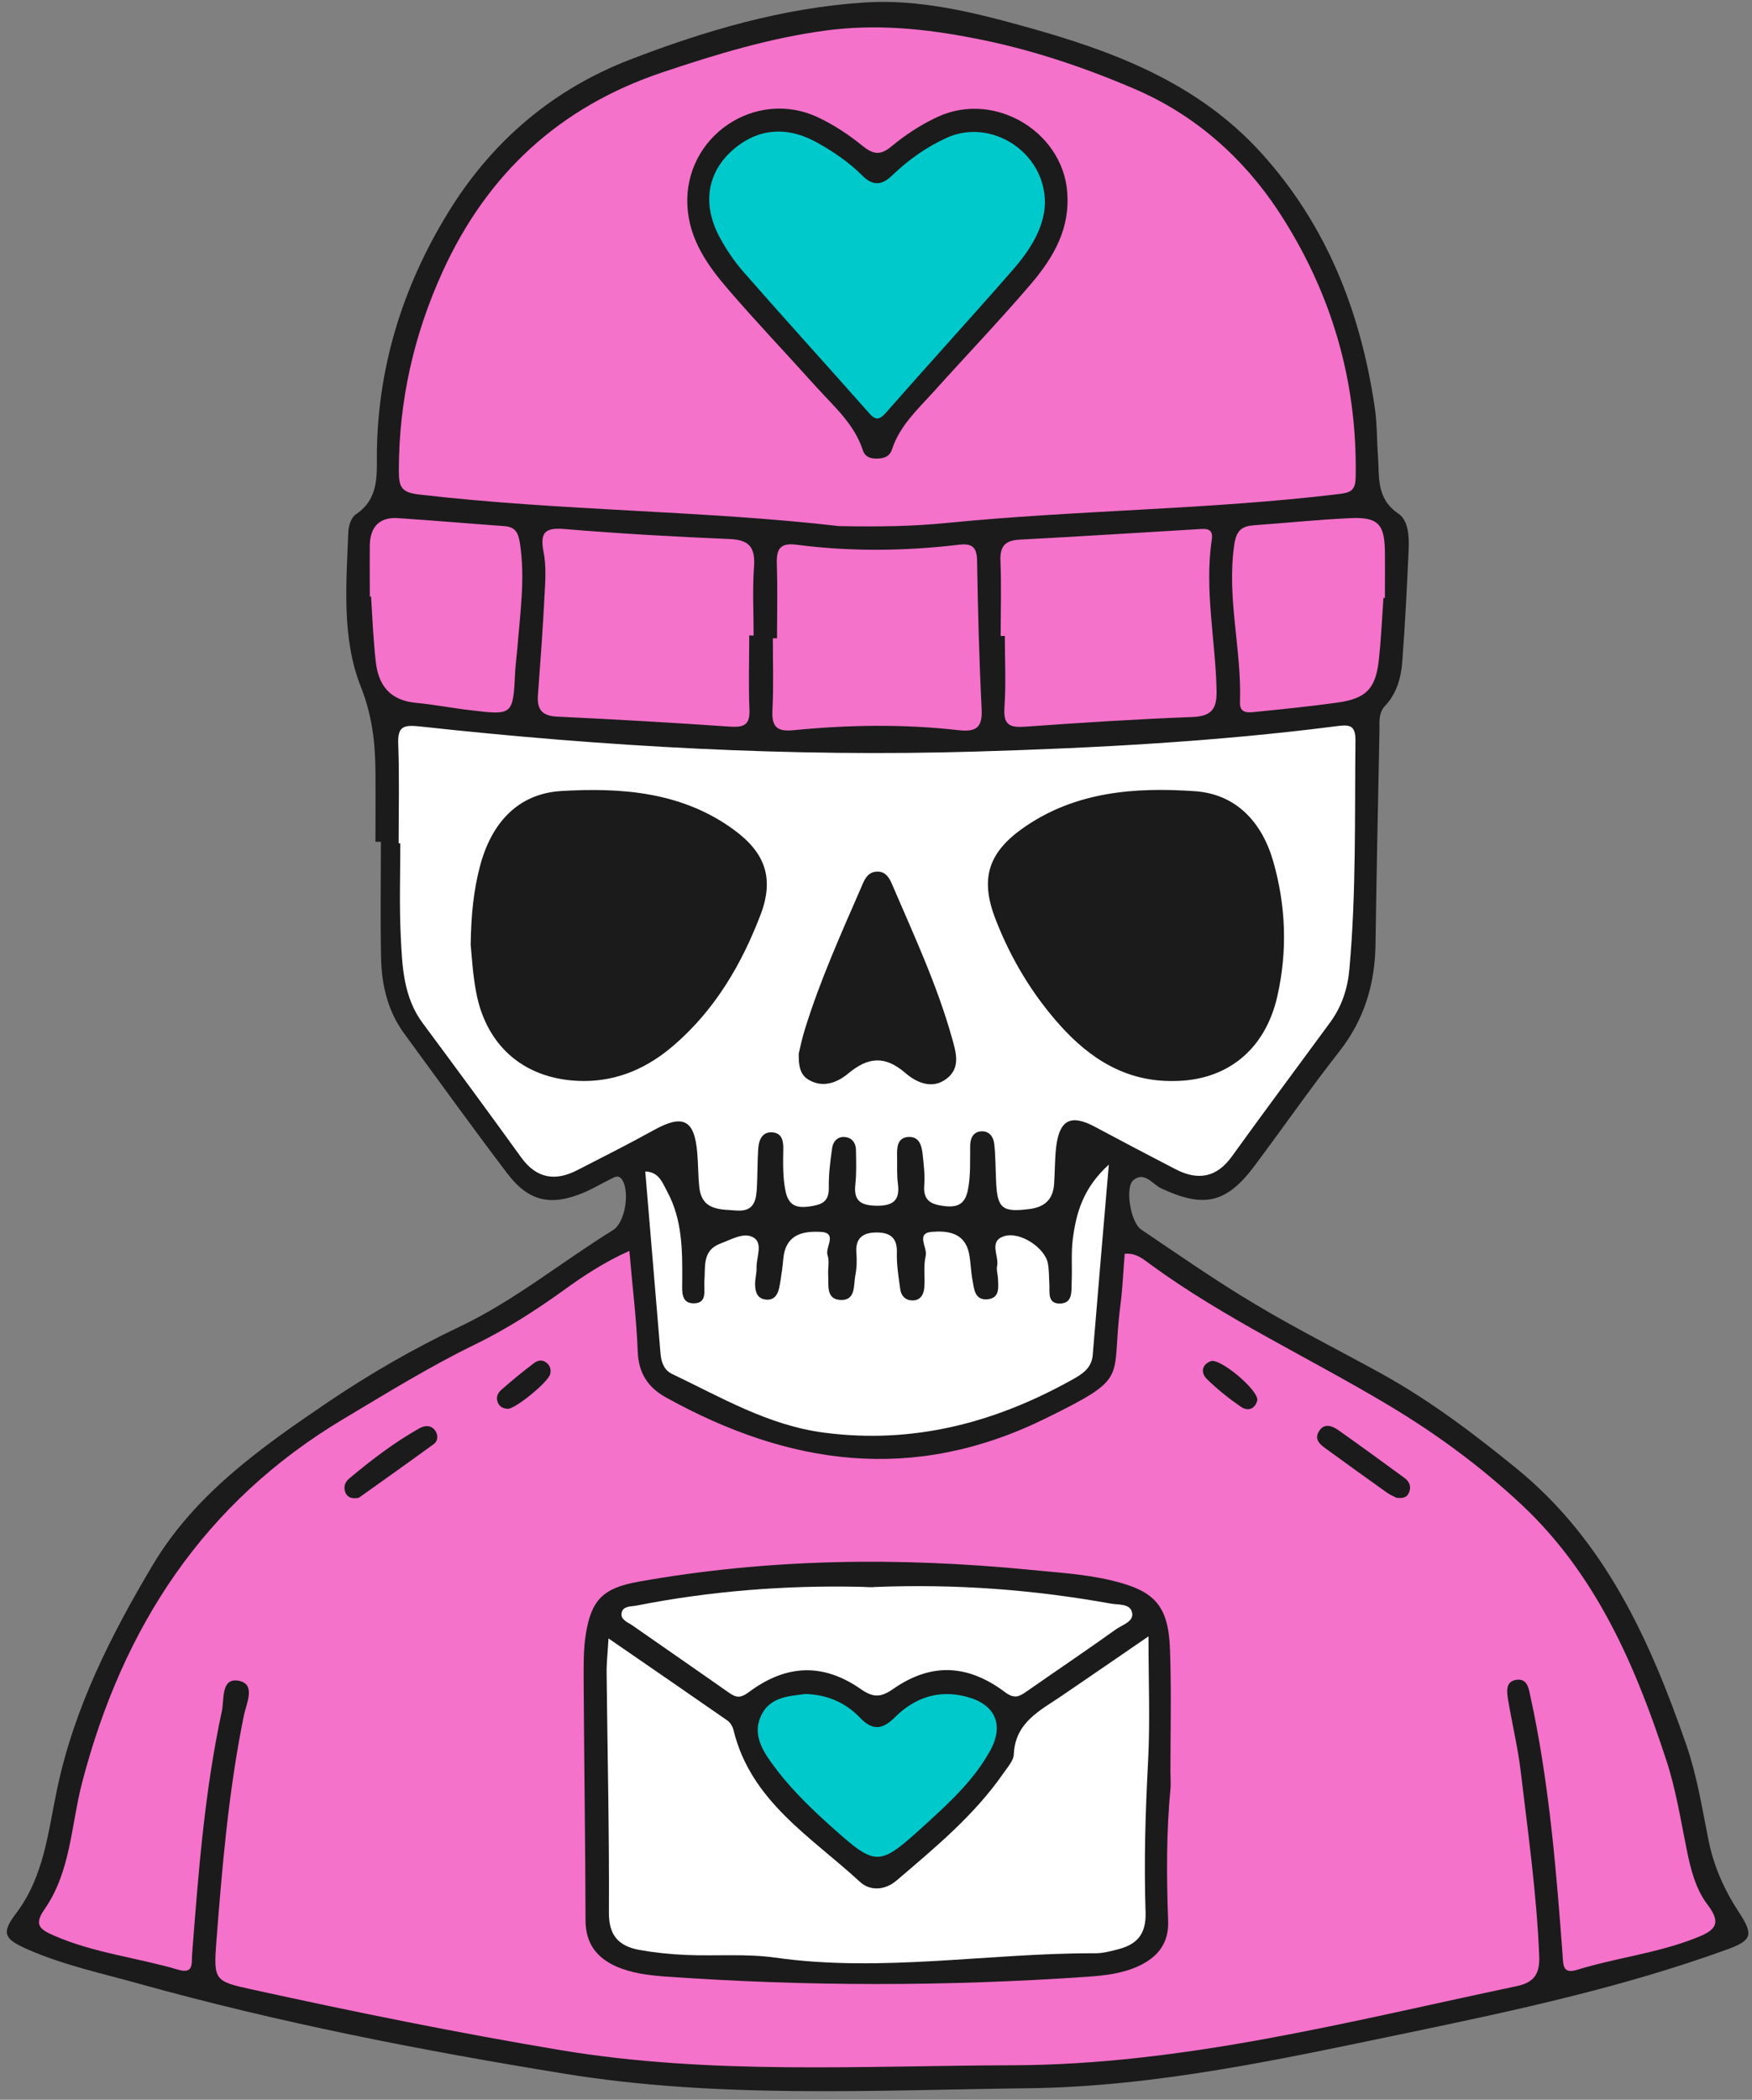
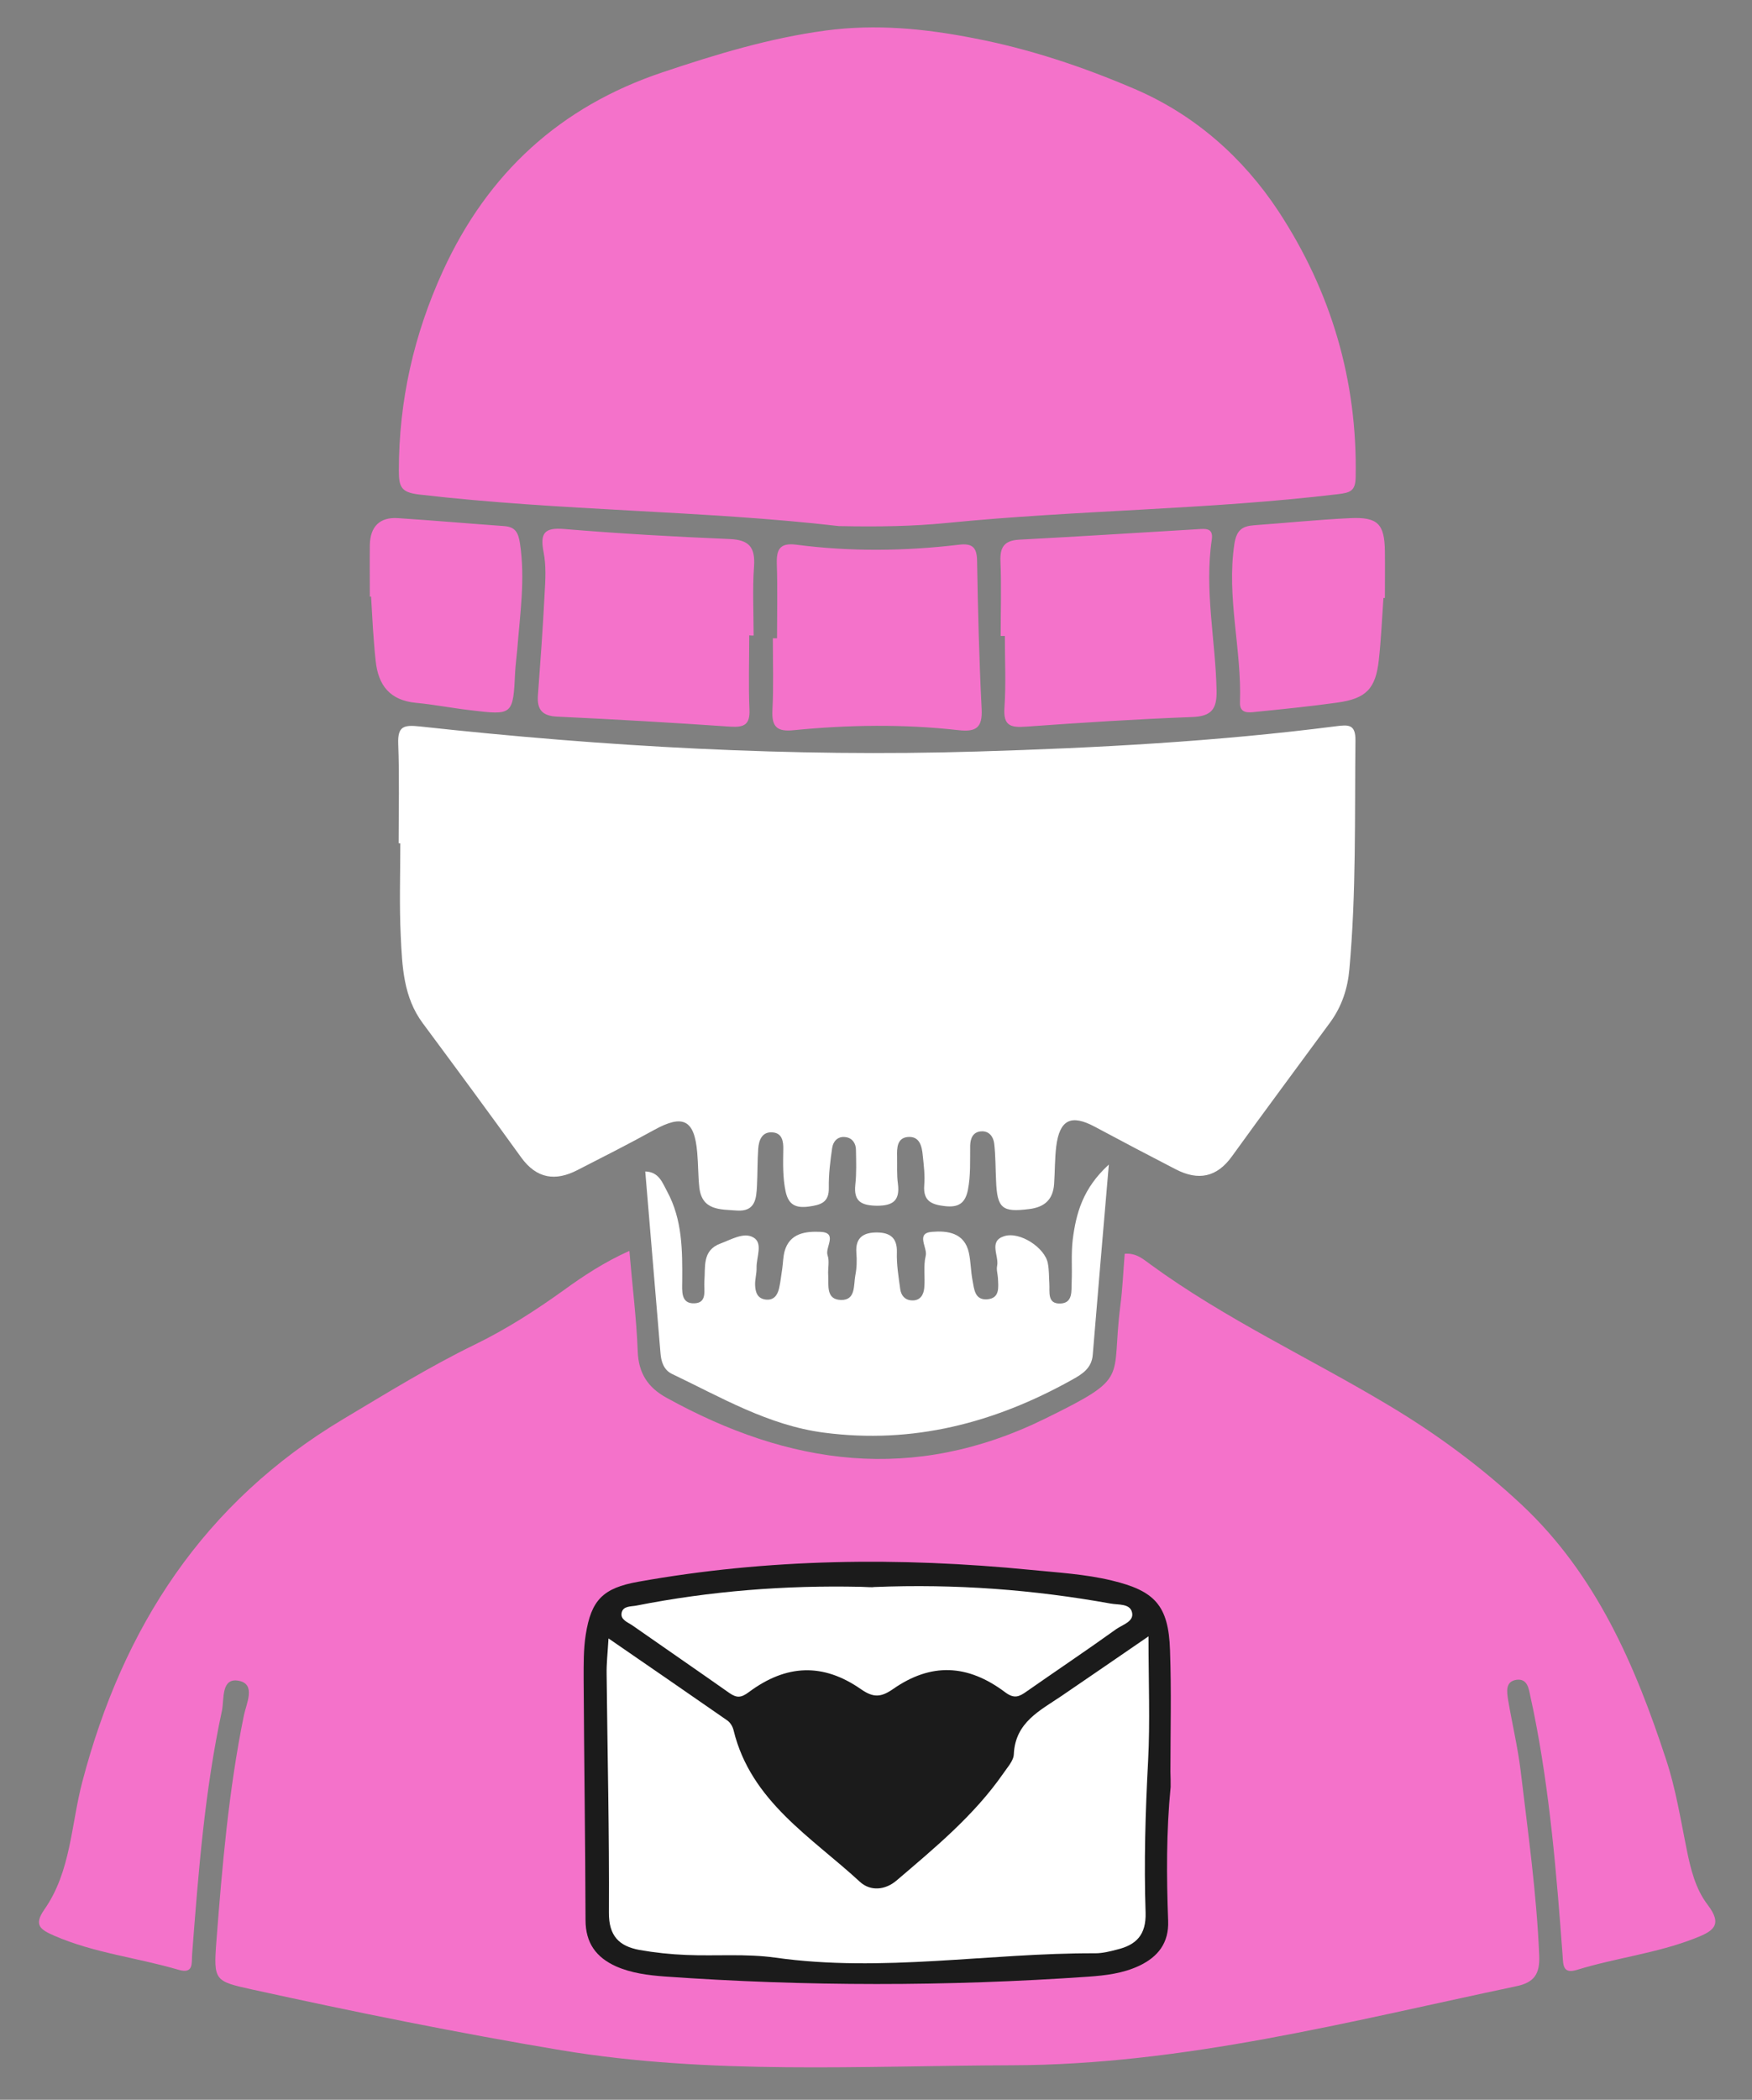
<svg xmlns="http://www.w3.org/2000/svg" fill="#000000" height="100.5" preserveAspectRatio="xMidYMid meet" version="1" viewBox="-0.3 -0.1 83.9 100.5" width="83.9" zoomAndPan="magnify">
  <rect x="-0.3" y="-0.1" width="83.9" height="100.5" fill="#808080" stroke="none" />
  <g>
    <g id="change1_1">
-       <path d="M17.68,40.19c0-1.11,0.01-2.22,0-3.33c-0.01-1.4-0.15-2.69-0.7-4.09c-0.92-2.31-0.7-4.9-0.6-7.4 c0.01-0.3,0.14-0.71,0.36-0.85c1.16-0.78,0.99-1.96,1.01-3.07c0.07-4.24,1.36-8.15,3.6-11.68c2.04-3.2,4.87-5.6,8.48-7 c3.64-1.41,7.38-2.5,11.27-2.75c2.57-0.17,5.12,0.44,7.6,1.13c4.24,1.17,8.29,2.66,11.38,6.05c3.16,3.48,4.77,7.61,5.45,12.17 c0.12,0.78,0.1,1.58,0.16,2.37c0.07,1-0.09,2.02,0.97,2.74c0.48,0.32,0.52,1.06,0.5,1.66c-0.08,1.82-0.17,3.64-0.31,5.46 c-0.06,0.75-0.27,1.5-0.81,2.07c-0.35,0.37-0.27,0.8-0.28,1.23c-0.07,3.41-0.14,6.82-0.19,10.23c-0.03,1.88-0.54,3.57-1.72,5.08 c-1.42,1.81-2.73,3.7-4.11,5.54c-1.33,1.76-2.42,1.97-4.43,1.03c-0.41-0.19-0.8-0.83-1.33-0.4c-0.42,0.34-0.14,2.03,0.37,2.37 c1.81,1.22,3.6,2.47,5.47,3.58c1.97,1.18,4.03,2.21,6.04,3.32c2.3,1.27,4.39,2.85,6.42,4.5c4.28,3.47,6.44,8.26,8.18,13.28 c0.5,1.45,0.75,3,1.05,4.51c0.25,1.27,0.76,2.41,1.46,3.48c0.71,1.09,0.65,1.35-0.6,1.8c-4.97,1.8-10.12,2.91-15.27,3.98 c-6.02,1.25-12.03,2.58-18.2,2.65c-7.4,0.09-14.84,0.5-22.19-0.7c-6.84-1.11-13.65-2.44-20.34-4.3c-1.79-0.5-3.61-0.89-5.33-1.64 c-1.14-0.5-1.3-0.77-0.57-1.73c1.34-1.77,1.53-3.89,1.96-5.93c0.82-3.91,2.59-7.4,4.6-10.77c2.03-3.39,5.2-5.62,8.39-7.78 c2-1.35,4.1-2.56,6.29-3.6c2.63-1.25,4.88-3.1,7.34-4.62c0.59-0.36,0.8-1.79,0.47-2.37c-0.18-0.32-0.39-0.17-0.59-0.07 c-0.43,0.21-0.84,0.46-1.27,0.64c-1.57,0.66-2.64,0.44-3.67-0.92c-1.68-2.21-3.3-4.46-4.94-6.7c-0.78-1.07-1.07-2.3-1.1-3.58 c-0.04-1.86-0.01-3.72-0.01-5.59C17.83,40.19,17.75,40.19,17.68,40.19z" fill="#1b1b1b" />
-     </g>
+       </g>
    <g id="change2_1">
      <path d="M29.84,59.77c0.14,1.67,0.34,3.24,0.4,4.82c0.04,1.04,0.49,1.72,1.36,2.2c5.89,3.26,11.84,4.11,18.15,1.01 c4.13-2.03,3.14-1.8,3.6-5.4c0.11-0.82,0.14-1.65,0.21-2.49c0.56-0.05,0.9,0.27,1.22,0.5c3.6,2.63,7.65,4.49,11.45,6.77 c2.29,1.37,4.43,2.95,6.37,4.77c3.54,3.33,5.41,7.66,6.89,12.18c0.46,1.39,0.69,2.85,0.98,4.28c0.19,0.94,0.42,1.89,1,2.65 c0.76,0.99,0.26,1.28-0.62,1.62c-1.82,0.71-3.77,0.93-5.62,1.5c-0.68,0.21-0.67-0.2-0.7-0.69c-0.29-3.91-0.61-7.82-1.39-11.68 c-0.05-0.23-0.1-0.47-0.15-0.7c-0.08-0.39-0.14-0.88-0.67-0.81c-0.54,0.08-0.46,0.57-0.4,0.96c0.19,1.13,0.46,2.25,0.6,3.39 c0.35,2.95,0.77,5.89,0.89,8.87c0.03,0.84-0.22,1.27-1.11,1.45c-7.98,1.68-15.92,3.76-24.14,3.78c-7.2,0.02-14.43,0.47-21.59-0.72 c-4.96-0.83-9.89-1.83-14.81-2.91c-1.77-0.39-1.84-0.42-1.7-2.27c0.28-3.63,0.59-7.27,1.32-10.85c0.12-0.57,0.58-1.48-0.23-1.65 c-0.87-0.18-0.71,0.87-0.82,1.42C9.5,85.62,9.2,89.53,8.9,93.44c-0.03,0.43,0.08,0.95-0.65,0.74c-1.97-0.58-4.04-0.8-5.95-1.63 c-0.66-0.29-1-0.5-0.48-1.25c1.28-1.82,1.28-4.06,1.82-6.11c1.94-7.41,5.82-13.38,12.5-17.37c2.08-1.24,4.13-2.51,6.31-3.57 c1.5-0.73,2.9-1.63,4.25-2.6C27.65,60.96,28.64,60.31,29.84,59.77z M45.05,24.93c6.23-0.62,12.51-0.63,18.74-1.38 c0.57-0.07,0.82-0.15,0.83-0.81c0.09-4.63-1.18-8.89-3.69-12.72c-1.7-2.58-4.02-4.63-6.89-5.86C51.57,3.1,49,2.24,46.34,1.73 C44,1.27,41.65,1.04,39.25,1.36c-2.69,0.36-5.26,1.14-7.82,2c-4.9,1.64-8.37,4.82-10.52,9.51c-1.39,3.04-2.11,6.21-2.11,9.56 c0,0.79,0.12,1.04,0.98,1.14c6.78,0.79,13.62,0.76,20.09,1.51C41.81,25.12,43.43,25.09,45.05,24.93z M47.82,30.34 c0,1.15,0.06,2.3-0.02,3.44c-0.06,0.87,0.31,0.95,1.03,0.9c2.64-0.19,5.29-0.36,7.94-0.46c0.94-0.03,1.21-0.37,1.19-1.27 c-0.05-2.41-0.59-4.8-0.23-7.22c0.09-0.59-0.33-0.52-0.69-0.5c-2.84,0.17-5.69,0.35-8.53,0.5c-0.73,0.04-0.93,0.37-0.9,1.05 c0.05,1.19,0.01,2.37,0.01,3.56C47.69,30.34,47.76,30.34,47.82,30.34z M35.79,30.32c0-1.11-0.06-2.22,0.02-3.32 c0.06-0.91-0.24-1.26-1.16-1.3c-2.65-0.11-5.29-0.26-7.93-0.48c-0.96-0.08-1.16,0.2-0.99,1.1c0.13,0.65,0.09,1.34,0.05,2.01 c-0.08,1.62-0.2,3.23-0.32,4.85c-0.05,0.69,0.21,0.99,0.93,1.02c2.76,0.13,5.53,0.29,8.29,0.48c0.65,0.04,0.94-0.09,0.91-0.81 c-0.05-1.18-0.01-2.37-0.01-3.56C35.65,30.32,35.72,30.32,35.79,30.32z M36.71,30.45c0,1.15,0.04,2.3-0.02,3.44 c-0.04,0.8,0.22,1.04,1.01,0.96c2.64-0.26,5.28-0.3,7.92,0c0.83,0.09,1.13-0.13,1.09-1c-0.12-2.37-0.18-4.74-0.22-7.12 c-0.01-0.64-0.24-0.83-0.85-0.76c-2.6,0.31-5.21,0.34-7.81,0c-0.79-0.1-0.95,0.23-0.93,0.92c0.04,1.18,0.01,2.37,0.01,3.56 C36.86,30.45,36.78,30.45,36.71,30.45z M66.02,28.52c0-0.75,0.01-1.5,0-2.25c-0.02-1.29-0.34-1.63-1.65-1.57 c-1.54,0.07-3.07,0.23-4.61,0.34c-0.58,0.04-0.85,0.24-0.95,0.91c-0.38,2.55,0.36,5.04,0.27,7.57c-0.02,0.55,0.42,0.49,0.77,0.45 c1.3-0.13,2.59-0.26,3.88-0.44c1.39-0.19,1.85-0.66,2-2.05c0.11-0.98,0.15-1.97,0.22-2.96C65.97,28.52,65.99,28.52,66.02,28.52z M17.47,28.45c0.03,0.51,0.06,1.03,0.09,1.54c0.04,0.51,0.07,1.03,0.13,1.54c0.12,1.17,0.68,1.89,1.93,2.01 c0.86,0.08,1.72,0.25,2.58,0.35c2.07,0.25,2.07,0.25,2.17-1.84c0.02-0.35,0.07-0.71,0.1-1.06c0.13-1.69,0.39-3.37,0.13-5.08 c-0.08-0.52-0.22-0.79-0.76-0.83c-1.69-0.12-3.39-0.27-5.08-0.38c-0.87-0.06-1.33,0.4-1.35,1.28c-0.01,0.83,0,1.66,0,2.49 C17.42,28.45,17.45,28.45,17.47,28.45z" fill="#f472ca" />
    </g>
    <g id="change1_2">
      <path d="M55.76,85.43c-0.21,2.14-0.2,4.27-0.12,6.41c0.04,1.05-0.48,1.72-1.39,2.15c-0.77,0.36-1.59,0.46-2.43,0.52 c-6.77,0.47-13.53,0.47-20.3-0.01c-0.79-0.06-1.58-0.16-2.31-0.48c-0.96-0.43-1.47-1.12-1.47-2.22c-0.01-3.84-0.07-7.68-0.09-11.53 c0-0.71-0.01-1.43,0.1-2.13c0.26-1.66,0.83-2.23,2.5-2.53c6.24-1.12,12.52-1.19,18.82-0.57c1.3,0.13,2.6,0.2,3.88,0.51 c2.03,0.49,2.71,1.17,2.78,3.33c0.07,1.94,0.02,3.88,0.02,5.82C55.76,84.96,55.76,85.19,55.76,85.43z" fill="#1b1b1b" />
    </g>
    <g id="change3_1">
      <path d="M18.79,40.26c0-1.59,0.04-3.17-0.02-4.76c-0.03-0.85,0.27-0.91,1.04-0.83c8.87,0.97,17.78,1.47,26.69,1.2 c5.73-0.17,11.48-0.48,17.18-1.21c0.61-0.08,0.94-0.09,0.93,0.69c-0.04,3.64,0.04,7.29-0.29,10.93c-0.08,0.93-0.36,1.78-0.91,2.54 c-1.57,2.14-3.16,4.27-4.71,6.42c-0.73,1.02-1.62,1.18-2.69,0.63c-1.3-0.67-2.59-1.35-3.88-2.04c-1.14-0.61-1.69-0.34-1.85,0.95 c-0.07,0.59-0.06,1.19-0.1,1.78c-0.05,0.75-0.45,1.12-1.2,1.21c-1.28,0.16-1.53-0.02-1.58-1.36c-0.03-0.59-0.02-1.19-0.09-1.78 c-0.04-0.32-0.24-0.61-0.63-0.58c-0.39,0.03-0.51,0.34-0.52,0.68c-0.01,0.71,0.03,1.42-0.11,2.13c-0.13,0.64-0.46,0.84-1.09,0.77 c-0.63-0.07-1.06-0.23-1-1c0.04-0.47-0.02-0.95-0.07-1.42c-0.04-0.45-0.15-0.94-0.72-0.89c-0.51,0.05-0.52,0.52-0.51,0.93 c0.01,0.44-0.02,0.88,0.04,1.31c0.1,0.79-0.22,1.05-1,1.05c-0.73-0.01-1.13-0.19-1.04-1.01c0.06-0.55,0.04-1.11,0.03-1.66 c0-0.3-0.16-0.56-0.47-0.61c-0.38-0.07-0.62,0.18-0.67,0.52c-0.09,0.62-0.17,1.26-0.16,1.89c0.02,0.72-0.39,0.83-0.96,0.91 c-0.61,0.08-0.97-0.07-1.11-0.73c-0.14-0.67-0.12-1.34-0.11-2.01c0.01-0.37-0.05-0.77-0.5-0.81c-0.51-0.05-0.67,0.36-0.7,0.78 c-0.04,0.59-0.03,1.19-0.06,1.78c-0.03,0.61-0.08,1.24-0.96,1.18c-0.79-0.06-1.67,0.01-1.8-1.1c-0.06-0.55-0.05-1.11-0.1-1.66 c-0.13-1.59-0.68-1.86-2.06-1.1c-1.21,0.67-2.44,1.29-3.67,1.92c-1.06,0.55-1.96,0.42-2.7-0.6c-1.55-2.15-3.13-4.29-4.71-6.42 c-0.94-1.26-0.99-2.74-1.06-4.2c-0.07-1.46-0.02-2.93-0.02-4.4C18.88,40.26,18.83,40.26,18.79,40.26z M51.07,59.24 c-0.08,0.67-0.02,1.35-0.05,2.02c-0.02,0.42,0.07,1-0.53,1.03c-0.66,0.03-0.51-0.56-0.54-0.97c-0.02-0.32-0.01-0.64-0.07-0.95 c-0.13-0.74-1.34-1.55-2.1-1.3c-0.75,0.24-0.23,0.94-0.33,1.42c-0.04,0.19,0.03,0.39,0.04,0.59c0.02,0.44,0.1,0.96-0.52,1.01 c-0.6,0.04-0.62-0.5-0.7-0.92c-0.08-0.43-0.08-0.87-0.17-1.3c-0.21-0.98-1.04-1.07-1.77-1.01c-0.8,0.06-0.2,0.76-0.3,1.15 c-0.12,0.49-0.02,1.03-0.07,1.54c-0.03,0.33-0.2,0.62-0.61,0.59c-0.33-0.02-0.5-0.25-0.54-0.54c-0.08-0.59-0.18-1.18-0.16-1.77 c0.02-0.7-0.35-0.93-0.93-0.94c-0.64-0.01-1.07,0.22-1.01,0.98c0.03,0.35,0.02,0.72-0.05,1.07c-0.09,0.47,0.03,1.2-0.69,1.18 c-0.73-0.02-0.58-0.71-0.61-1.2c-0.02-0.32,0.07-0.66-0.03-0.94c-0.13-0.38,0.51-1.08-0.34-1.12c-0.69-0.03-1.48,0.05-1.72,0.94 c-0.07,0.27-0.07,0.55-0.11,0.82c-0.05,0.31-0.08,0.63-0.15,0.94c-0.08,0.34-0.26,0.59-0.65,0.54c-0.4-0.05-0.49-0.37-0.5-0.7 c-0.01-0.27,0.08-0.55,0.07-0.83c-0.01-0.5,0.32-1.17-0.15-1.44c-0.46-0.27-1.06,0.1-1.58,0.29c-0.89,0.33-0.71,1.13-0.77,1.81 c-0.03,0.41,0.15,1.02-0.46,1.05c-0.69,0.04-0.6-0.62-0.6-1.06c0.01-1.47,0.01-2.94-0.72-4.29c-0.23-0.42-0.39-0.94-1.05-0.96 c0.25,2.94,0.49,5.82,0.73,8.7c0.03,0.42,0.17,0.81,0.55,0.99c2.35,1.12,4.61,2.46,7.27,2.81c4.26,0.56,8.17-0.46,11.87-2.52 c0.49-0.27,0.96-0.55,1.01-1.21c0.24-2.92,0.49-5.83,0.77-9.1C51.55,56.78,51.23,57.98,51.07,59.24z M50.54,81.07 c-1.03,0.7-2.22,1.26-2.29,2.79c-0.01,0.32-0.31,0.63-0.51,0.93c-1.4,2.01-3.27,3.55-5.11,5.12c-0.54,0.46-1.25,0.52-1.75,0.06 c-2.33-2.15-5.22-3.85-6.05-7.25c-0.04-0.18-0.16-0.38-0.31-0.48c-1.84-1.28-3.69-2.55-5.68-3.92c-0.04,0.7-0.1,1.21-0.09,1.71 c0.04,3.8,0.13,7.61,0.11,11.41c-0.01,1.12,0.49,1.61,1.46,1.79c0.74,0.13,1.49,0.21,2.24,0.24c1.43,0.06,2.87-0.07,4.28,0.13 c5.12,0.72,10.21-0.23,15.31-0.21c0.35,0,0.71-0.09,1.05-0.18c0.91-0.22,1.39-0.7,1.36-1.76c-0.08-2.42-0.01-4.83,0.12-7.25 c0.1-1.88,0.02-3.78,0.02-5.98C53.08,79.33,51.82,80.2,50.54,81.07z M40.93,75.85c-3.62-0.08-7.21,0.2-10.76,0.9 c-0.26,0.05-0.63,0.01-0.7,0.34c-0.07,0.33,0.28,0.45,0.49,0.59c1.56,1.09,3.13,2.17,4.68,3.26c0.35,0.24,0.56,0.22,0.92-0.05 c1.8-1.34,3.56-1.4,5.37-0.14c0.59,0.41,0.95,0.4,1.54-0.01c1.81-1.26,3.56-1.2,5.37,0.16c0.44,0.33,0.68,0.2,1.02-0.04 c1.43-1,2.88-1.97,4.3-2.99c0.3-0.21,0.86-0.36,0.75-0.8c-0.1-0.43-0.66-0.35-1.03-0.42c-3.68-0.66-7.38-0.95-11.33-0.79 C41.49,75.88,41.21,75.86,40.93,75.85z" fill="#ffffff" />
    </g>
    <g id="change1_3">
-       <path d="M16.91,71.57c1.19-0.85,2.38-1.69,3.56-2.55c0.21-0.15,0.22-0.43,0.07-0.65c-0.2-0.27-0.49-0.25-0.75-0.11 c-1.21,0.68-2.31,1.52-3.37,2.41c-0.19,0.16-0.28,0.38-0.19,0.64c0.07,0.21,0.24,0.3,0.46,0.3C16.76,71.6,16.85,71.61,16.91,71.57z M67.16,71.37c0.14-0.29,0.05-0.55-0.2-0.73c-1.05-0.77-2.11-1.54-3.17-2.29c-0.3-0.21-0.69-0.35-0.93,0.06 c-0.25,0.41,0.09,0.65,0.38,0.86c0.96,0.7,1.92,1.39,2.89,2.08c0.16,0.11,0.34,0.18,0.45,0.24C66.87,71.62,67.06,71.58,67.16,71.37 z M26.05,65.66c0.04-0.21,0-0.38-0.16-0.52c-0.22-0.19-0.46-0.13-0.64,0.02c-0.53,0.4-1.04,0.82-1.54,1.26 c-0.18,0.15-0.28,0.38-0.16,0.63c0.09,0.2,0.27,0.27,0.47,0.28C24.39,67.33,25.97,66.04,26.05,65.66z M57.68,65.05 c-0.44,0.17-0.48,0.56-0.19,0.85c0.5,0.49,1.05,0.93,1.63,1.33c0.34,0.23,0.68,0.12,0.79-0.31C59.96,66.42,58.11,64.88,57.68,65.05 z M44.59,5.5c-0.78,0.36-1.53,0.85-2.19,1.4c-0.55,0.46-0.89,0.39-1.41-0.03c-0.64-0.52-1.35-0.99-2.09-1.34 c-3.02-1.44-6.47,0.91-6.28,4.24c0.09,1.6,0.96,2.83,1.95,3.98c1.37,1.59,2.82,3.11,4.22,4.67c0.84,0.93,1.82,1.77,2.23,3.03 c0.1,0.31,0.35,0.4,0.65,0.4c0.34,0,0.63-0.08,0.75-0.45c0.37-1.13,1.23-1.91,2-2.76c1.51-1.68,3.07-3.31,4.54-5.02 c1.05-1.21,1.91-2.54,1.86-4.25C50.79,6.32,47.4,4.19,44.59,5.5z M60.87,47.58c0.49-2.16,0.41-4.34-0.2-6.46 c-0.54-1.87-1.77-3.21-3.74-3.35c-2.86-0.2-5.71,0.01-8.19,1.73c-1.73,1.2-2.12,2.47-1.36,4.41c0.72,1.86,1.74,3.56,3.07,5.05 c1.45,1.62,3.18,2.72,5.46,2.68C58.45,51.63,60.29,50.15,60.87,47.58z M22.5,47.38c0.5,2.69,2.44,4.25,5.16,4.26 c1.67,0,3.08-0.65,4.31-1.71c1.97-1.7,3.25-3.88,4.16-6.27c0.65-1.73,0.21-2.95-1.28-4.04c-2.48-1.82-5.38-2.03-8.27-1.86 c-2.13,0.13-3.37,1.59-3.9,3.62c-0.29,1.11-0.42,2.26-0.44,3.74C22.29,45.65,22.34,46.53,22.5,47.38z M38.44,51.59 c0.69,0.4,1.38,0.11,1.88-0.31c0.95-0.79,1.76-0.87,2.74-0.02c0.52,0.45,1.28,0.8,1.97,0.27c0.7-0.53,0.44-1.3,0.25-1.98 c-0.71-2.52-1.82-4.9-2.85-7.3c-0.14-0.34-0.33-0.66-0.76-0.63c-0.42,0.03-0.57,0.37-0.71,0.71c-0.98,2.25-1.99,4.49-2.72,6.85 c-0.13,0.42-0.22,0.84-0.29,1.15C37.94,50.91,38.01,51.35,38.44,51.59z" fill="#1b1b1b" />
-     </g>
+       </g>
    <g id="change4_1">
-       <path d="M38.27,80.98c1.06,0.03,1.92,0.42,2.6,1.12c0.6,0.63,1.06,0.61,1.68,0c0.95-0.95,2.12-1.35,3.47-0.98 c1.33,0.36,1.77,1.32,1.11,2.55c-0.75,1.37-1.88,2.43-3.02,3.47c-2.4,2.18-2.39,2.17-4.81,0c-0.97-0.88-1.89-1.8-2.65-2.86 c-0.51-0.7-0.91-1.46-0.48-2.31C36.6,81.11,37.5,81.08,38.27,80.98z M45.05,6.49c-0.98,0.44-1.86,1.07-2.63,1.81 c-0.49,0.48-0.93,0.5-1.42,0.01c-0.65-0.65-1.4-1.16-2.2-1.6c-1.5-0.83-2.96-0.64-4.15,0.5c-1.1,1.06-1.3,2.53-0.49,4.04 c0.32,0.59,0.7,1.16,1.14,1.66c1.98,2.26,4.01,4.49,6,6.74c0.31,0.36,0.49,0.38,0.82,0.01c2.01-2.29,4.07-4.54,6.07-6.83 c0.84-0.96,1.52-2.03,1.55-3.21C49.75,7.17,47.16,5.54,45.05,6.49z" fill="#00c9cc" />
-     </g>
+       </g>
  </g>
</svg>